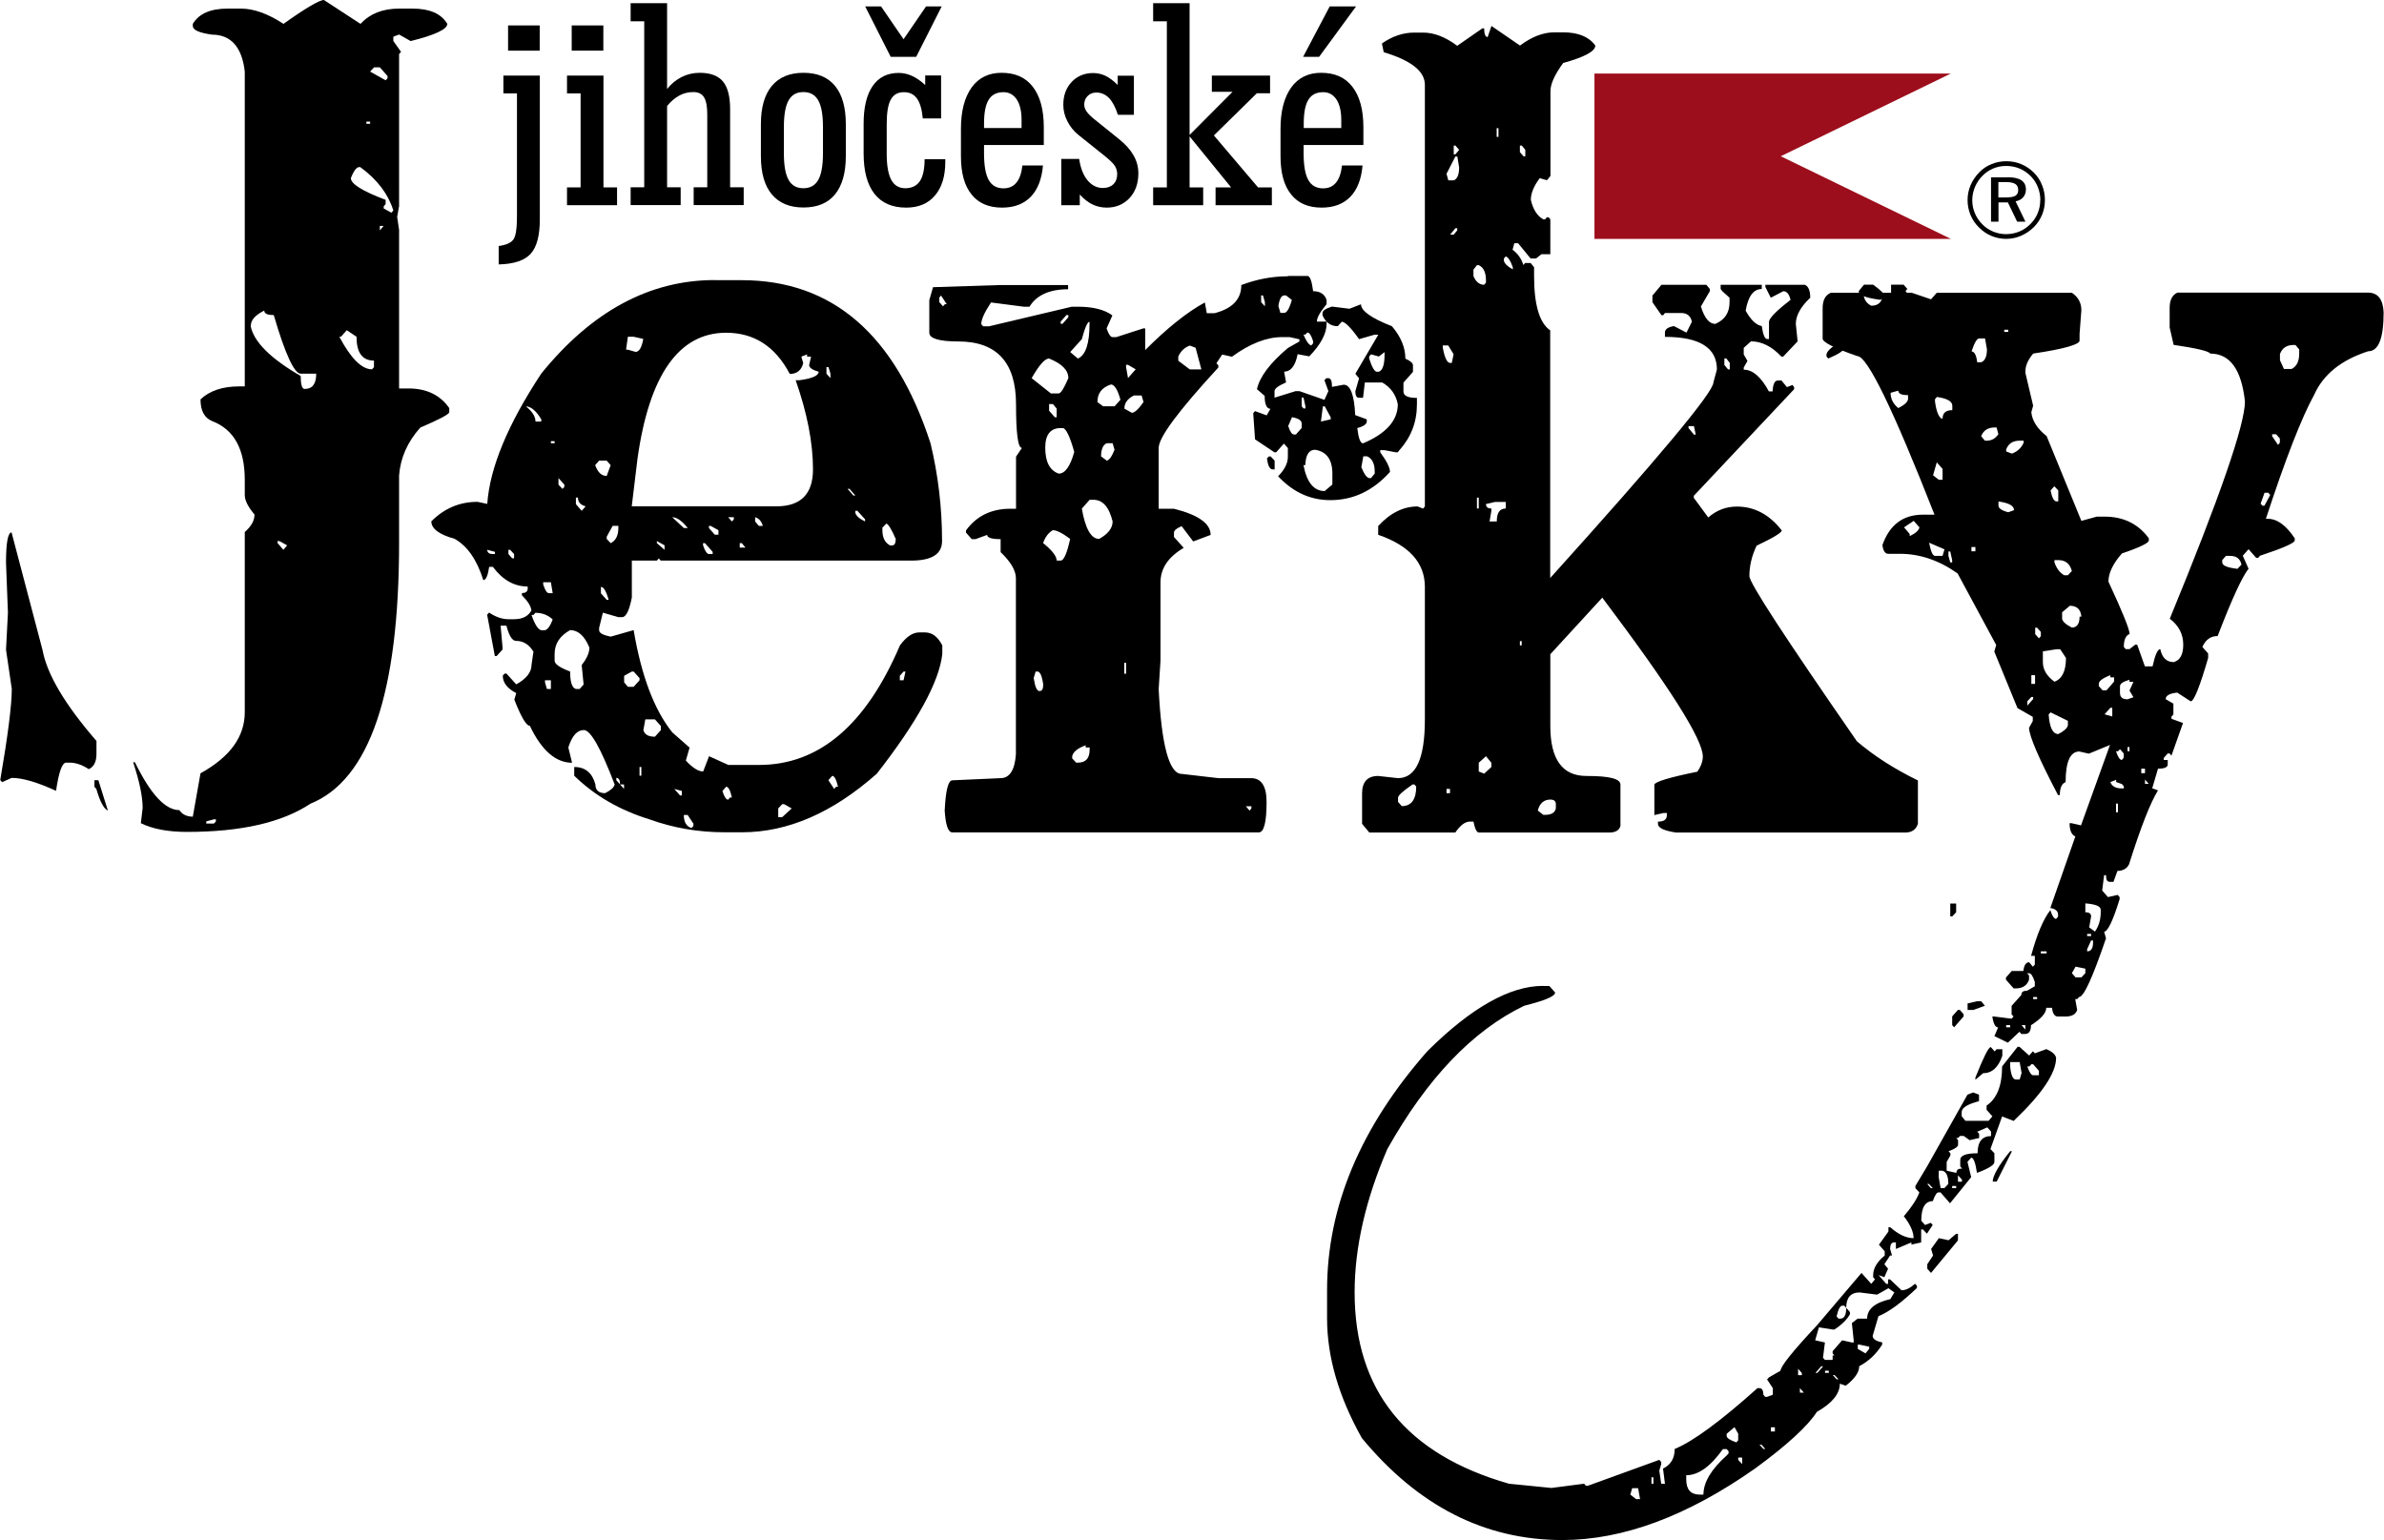
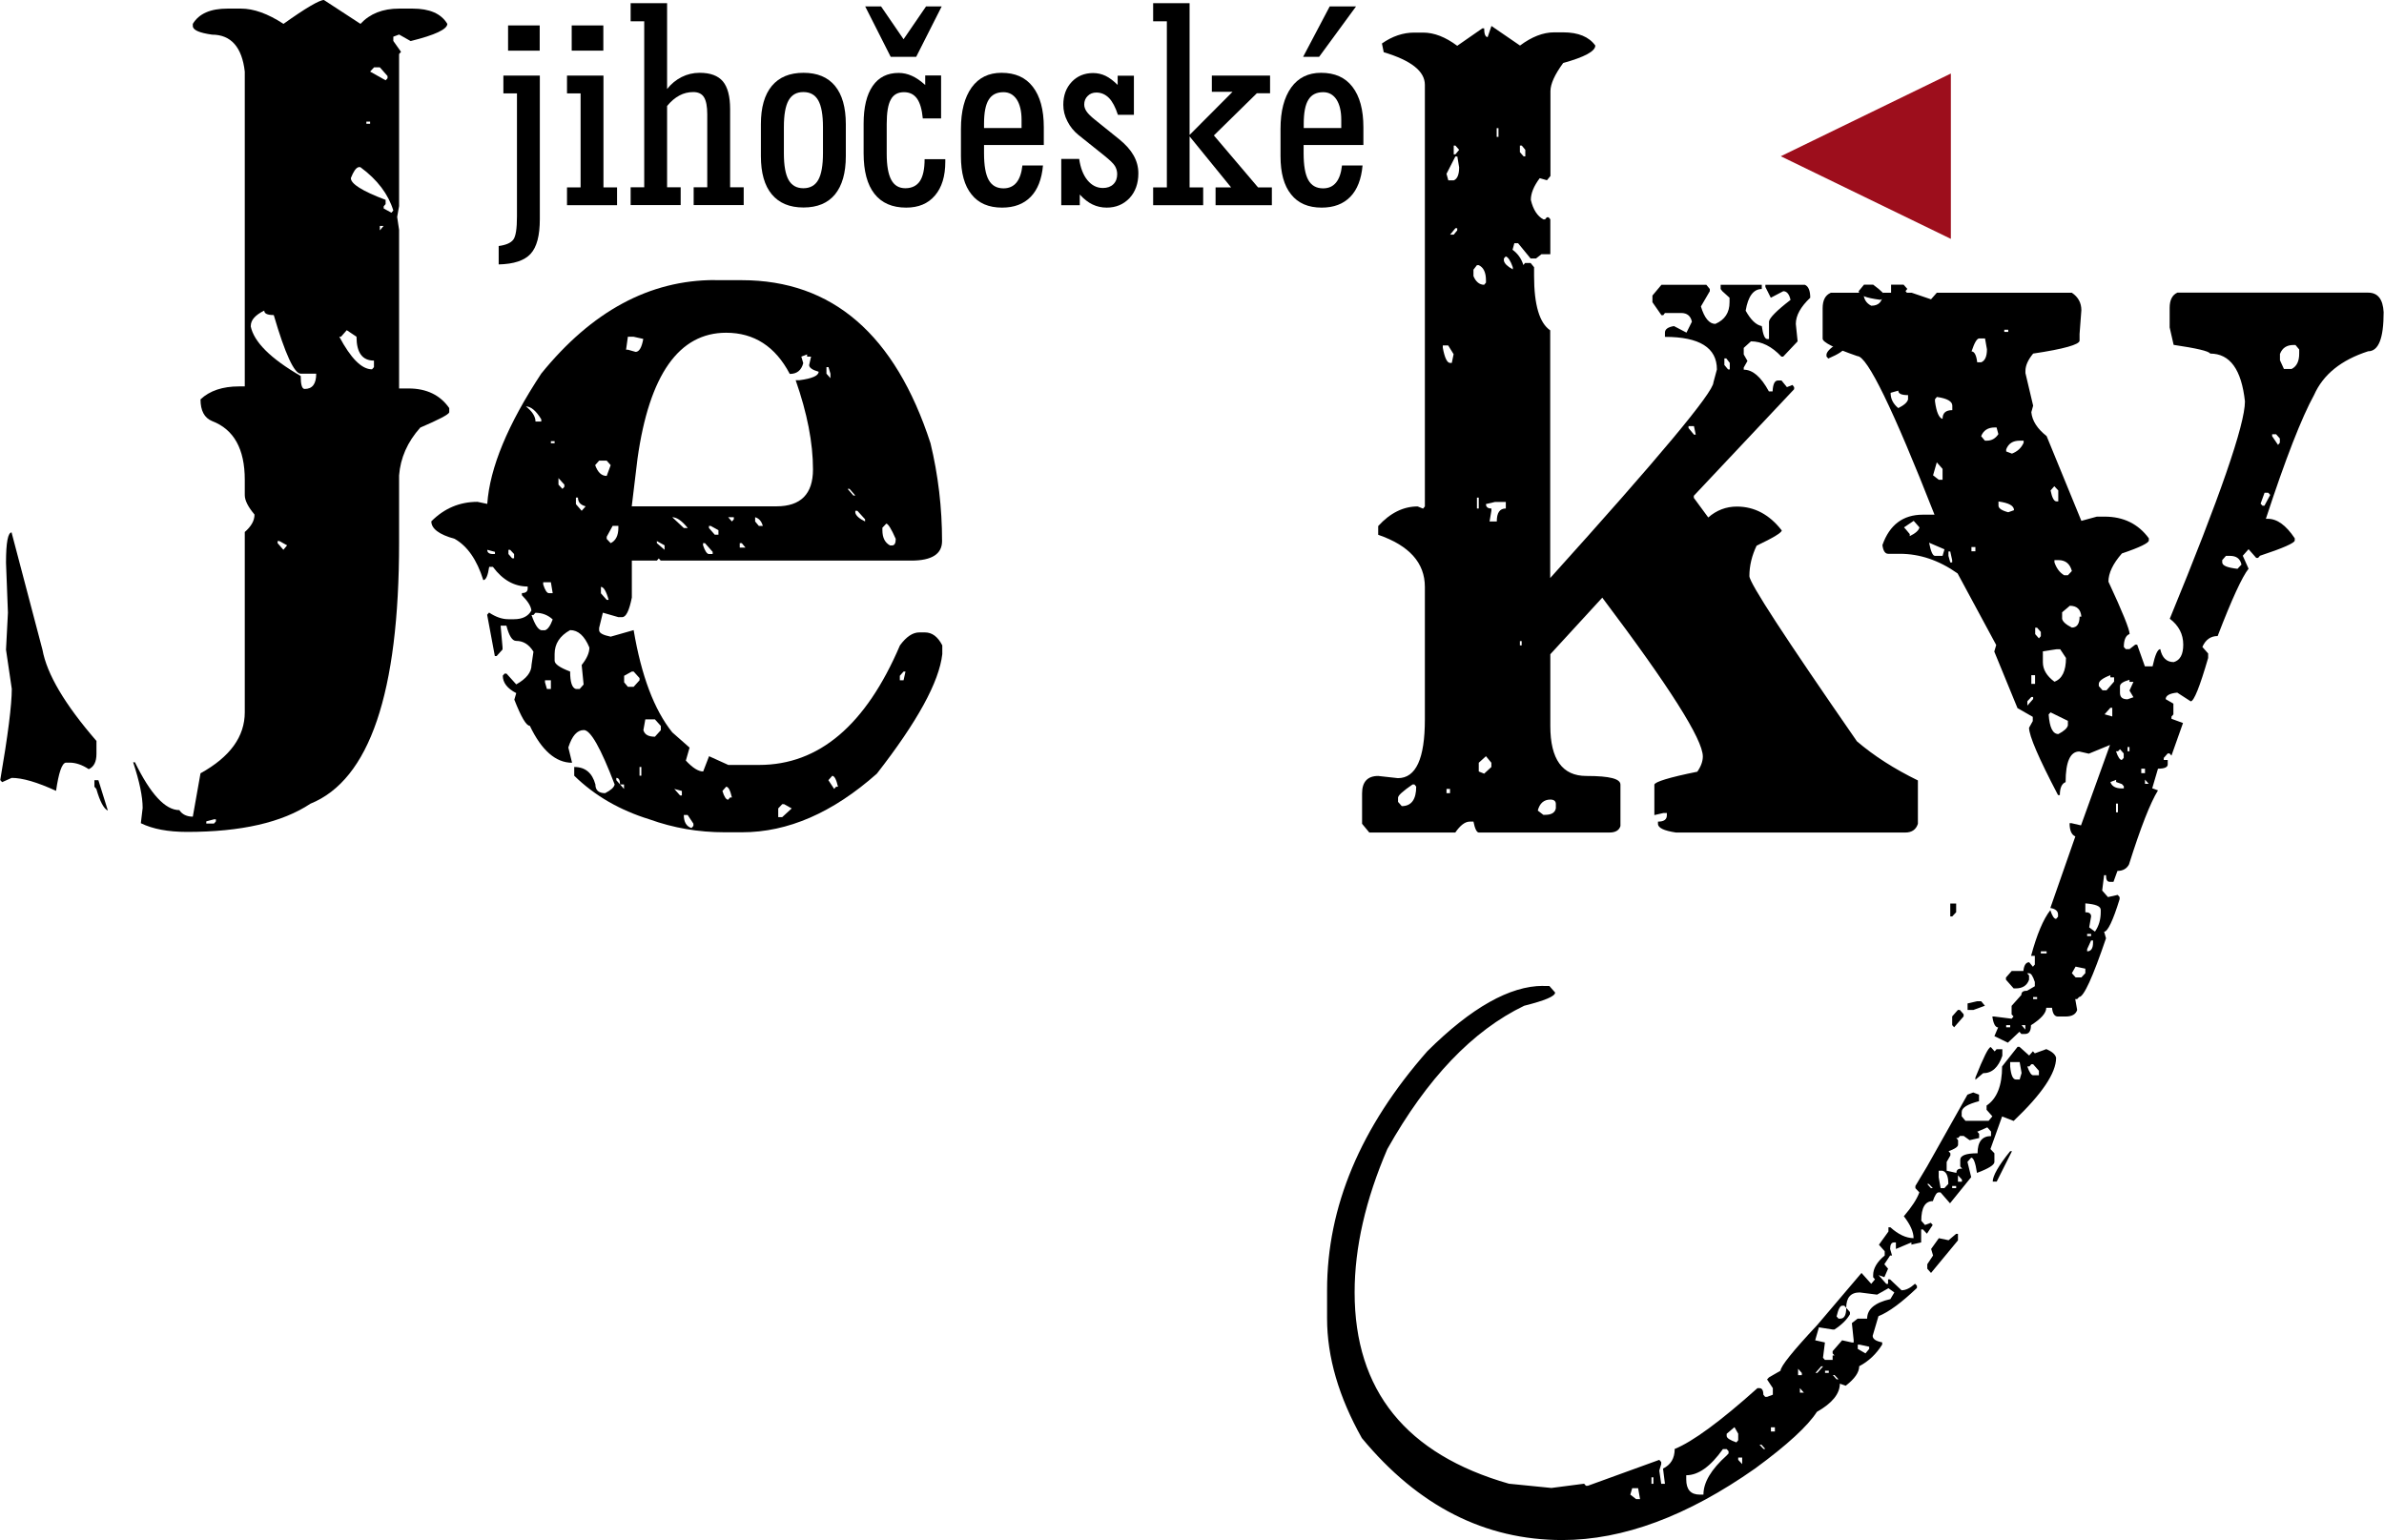
<svg xmlns="http://www.w3.org/2000/svg" width="178" height="115" viewBox="0 0 178 115" fill="none">
  <g id="Layer_1">
-     <path id="Vector" fill-rule="evenodd" clip-rule="evenodd" d="M119.049 5.49H145.66L132.961 11.667L145.66 17.836H119.049V5.49Z" fill="#9D0E1C" />
+     <path id="Vector" fill-rule="evenodd" clip-rule="evenodd" d="M119.049 5.49H145.66L132.961 11.667L145.66 17.836V5.49Z" fill="#9D0E1C" />
    <path id="Vector_2" d="M37.935 1.899H40.297V3.781H37.935V1.899ZM37.585 5.644H40.306V16.361C40.306 17.591 40.081 18.451 39.614 18.957C39.156 19.455 38.366 19.717 37.234 19.744V18.369C37.773 18.297 38.133 18.143 38.321 17.899C38.51 17.655 38.599 17.076 38.599 16.153V6.973H37.585V5.644Z" fill="black" />
    <path id="Vector_3" d="M42.335 15.321V13.992H43.35V6.973H42.335V5.644H45.057V13.992H46.072V15.321H42.335ZM42.686 3.781V1.899H45.048V3.781H42.686Z" fill="black" />
    <path id="Vector_4" d="M47.086 0.235H49.808V6.648C50.113 6.259 50.481 5.96 50.894 5.752C51.307 5.544 51.757 5.436 52.241 5.436C53.041 5.436 53.615 5.653 53.975 6.078C54.334 6.512 54.514 7.199 54.514 8.149V13.983H55.528V15.312H51.792V13.983H52.807V8.529C52.807 7.95 52.726 7.525 52.565 7.263C52.403 7 52.134 6.874 51.765 6.874C51.397 6.874 51.056 6.955 50.733 7.127C50.409 7.299 50.095 7.561 49.808 7.914V13.983H50.822V15.312H47.086V13.983H48.101V1.592H47.086V0.235Z" fill="black" />
    <path id="Vector_5" d="M63.153 9.271V11.658C63.153 12.906 62.883 13.856 62.345 14.516C61.806 15.168 61.025 15.493 59.992 15.493C58.959 15.493 58.178 15.168 57.63 14.516C57.082 13.865 56.812 12.906 56.812 11.658V9.271C56.812 8.022 57.082 7.073 57.63 6.413C58.178 5.761 58.959 5.436 59.992 5.436C61.025 5.436 61.806 5.761 62.345 6.413C62.883 7.064 63.153 8.022 63.153 9.271ZM61.447 9.488C61.447 8.574 61.33 7.914 61.096 7.498C60.863 7.082 60.495 6.874 59.983 6.874C59.471 6.874 59.112 7.082 58.878 7.498C58.645 7.914 58.528 8.574 58.528 9.488V11.441C58.528 12.355 58.645 13.015 58.878 13.431C59.112 13.847 59.48 14.055 59.983 14.055C60.486 14.055 60.863 13.847 61.096 13.431C61.33 13.015 61.447 12.355 61.447 11.441V9.488Z" fill="black" />
    <path id="Vector_6" d="M64.617 0.479H65.784L67.464 2.93L69.143 0.479H70.311L68.407 4.242H66.503L64.599 0.479H64.617ZM70.58 11.884V12.083C70.58 13.16 70.32 14.001 69.808 14.598C69.296 15.204 68.577 15.502 67.661 15.502C66.619 15.502 65.829 15.159 65.29 14.471C64.751 13.784 64.482 12.78 64.482 11.45V9.234C64.482 8.013 64.707 7.073 65.156 6.422C65.605 5.77 66.251 5.445 67.095 5.445C67.437 5.445 67.76 5.517 68.083 5.662C68.406 5.807 68.739 6.033 69.08 6.349V5.635H70.266V8.845H68.9C68.838 8.176 68.694 7.679 68.469 7.362C68.236 7.037 67.913 6.883 67.49 6.883C67.041 6.883 66.709 7.064 66.512 7.435C66.305 7.796 66.206 8.411 66.206 9.252V11.486C66.206 12.373 66.323 13.015 66.547 13.431C66.772 13.847 67.122 14.055 67.598 14.055C68.074 14.055 68.451 13.874 68.685 13.521C68.918 13.169 69.035 12.617 69.035 11.884H70.58Z" fill="black" />
    <path id="Vector_7" d="M77.873 12.355C77.783 13.377 77.477 14.164 76.956 14.697C76.436 15.231 75.726 15.502 74.819 15.502C73.822 15.502 73.059 15.177 72.538 14.516C72.008 13.865 71.748 12.915 71.748 11.658V9.623C71.748 8.294 72.017 7.272 72.547 6.53C73.077 5.798 73.822 5.436 74.774 5.436C75.798 5.436 76.579 5.779 77.118 6.485C77.657 7.181 77.935 8.185 77.935 9.506V10.826H73.472V11.45C73.472 12.355 73.589 13.024 73.822 13.44C74.056 13.856 74.424 14.064 74.927 14.064C75.331 14.064 75.654 13.919 75.888 13.639C76.121 13.359 76.274 12.934 76.337 12.355H77.864H77.873ZM73.472 9.56H76.274V8.936C76.274 8.294 76.148 7.787 75.915 7.426C75.672 7.064 75.34 6.883 74.927 6.883C74.424 6.883 74.056 7.064 73.822 7.444C73.589 7.814 73.472 8.411 73.472 9.234V9.569V9.56Z" fill="black" />
    <path id="Vector_8" d="M79.238 15.321V11.866H80.576C80.675 12.545 80.882 13.078 81.196 13.458C81.51 13.838 81.896 14.037 82.345 14.037C82.669 14.037 82.929 13.947 83.127 13.757C83.324 13.567 83.414 13.313 83.414 12.997C83.414 12.771 83.351 12.572 83.243 12.391C83.136 12.21 82.875 11.966 82.489 11.649L80.531 10.085C80.172 9.795 79.894 9.451 79.696 9.053C79.489 8.656 79.391 8.249 79.391 7.823C79.391 7.127 79.597 6.566 80.019 6.114C80.441 5.671 80.98 5.454 81.618 5.454C81.941 5.454 82.255 5.526 82.543 5.662C82.839 5.807 83.136 6.033 83.45 6.34V5.653H84.662V8.574H83.468C83.288 8.013 83.064 7.588 82.803 7.317C82.534 7.046 82.22 6.91 81.86 6.91C81.6 6.91 81.384 6.991 81.214 7.163C81.043 7.326 80.953 7.543 80.953 7.805C80.953 7.986 81.016 8.158 81.133 8.33C81.25 8.502 81.465 8.71 81.771 8.954L83.558 10.392C84.052 10.79 84.411 11.197 84.644 11.613C84.878 12.029 84.995 12.472 84.995 12.943C84.995 13.702 84.77 14.326 84.33 14.797C83.881 15.267 83.315 15.502 82.633 15.502C82.247 15.502 81.896 15.421 81.573 15.267C81.25 15.113 80.935 14.869 80.621 14.525V15.321H79.229H79.238Z" fill="black" />
    <path id="Vector_9" d="M86.099 15.321V13.992H87.123V1.592H86.099V0.235H88.82V10.075L92.026 6.856H90.482V5.644H94.829V6.964H93.841L90.634 10.112L93.93 13.992H94.963V15.321H90.76V13.992H91.919L88.82 10.184V13.992H89.835V15.321H86.099Z" fill="black" />
    <path id="Vector_10" d="M99.282 0.479H101.249L98.492 4.242H97.298L99.282 0.479ZM101.734 12.355C101.644 13.377 101.339 14.164 100.818 14.697C100.297 15.231 99.588 15.502 98.681 15.502C97.684 15.502 96.921 15.177 96.4 14.516C95.87 13.865 95.609 12.915 95.609 11.658V9.623C95.609 8.294 95.879 7.272 96.409 6.53C96.939 5.798 97.684 5.436 98.636 5.436C99.66 5.436 100.441 5.779 100.98 6.485C101.519 7.181 101.797 8.185 101.797 9.506V10.826H97.334V11.45C97.334 12.355 97.45 13.024 97.684 13.44C97.917 13.856 98.286 14.064 98.789 14.064C99.202 14.064 99.516 13.919 99.749 13.639C99.983 13.359 100.136 12.934 100.199 12.355H101.725H101.734ZM97.343 9.56H100.145V8.936C100.145 8.294 100.019 7.787 99.785 7.426C99.543 7.064 99.211 6.883 98.798 6.883C98.295 6.883 97.926 7.064 97.693 7.444C97.459 7.814 97.343 8.411 97.343 9.234V9.569V9.56Z" fill="black" />
    <path id="Vector_11" d="M15.402 61.33V61.493H15.976L16.12 61.33V61.177H15.976L15.402 61.33ZM7.05 58.255H7.346L8.055 60.525C7.75 60.39 7.463 59.847 7.193 58.906L7.05 58.744V58.255ZM20.727 40.401V40.555L21.158 41.053L21.437 40.718L20.862 40.401H20.727ZM0.862 39.75L3.17 48.514C3.502 50.341 4.849 52.611 7.202 55.325V56.293C7.202 56.889 7.005 57.26 6.627 57.432C6.151 57.116 5.667 56.944 5.191 56.944H4.912C4.616 56.998 4.382 57.703 4.185 59.051C2.775 58.4 1.67 58.083 0.871 58.083L0.161 58.4L0.018 58.246C0.592 54.909 0.88 52.639 0.88 51.436L0.449 48.514L0.592 45.747L0.449 42.02C0.449 40.501 0.592 39.75 0.88 39.75H0.862ZM25.334 25.143C26.197 26.762 27.005 27.576 27.777 27.576L27.921 27.414V26.925C27.05 26.925 26.619 26.328 26.619 25.143L25.891 24.655L25.46 25.143H25.326H25.334ZM18.716 24.348C18.949 25.523 20.198 26.771 22.452 28.074C22.452 28.725 22.55 29.042 22.748 29.042C23.323 29.042 23.61 28.671 23.61 27.902H22.452C21.976 27.902 21.293 26.446 20.44 23.525C19.964 23.525 19.73 23.416 19.73 23.19C19.057 23.525 18.725 23.895 18.725 24.339L18.716 24.348ZM28.361 16.868V17.203L28.64 16.868H28.361ZM26.197 13.304C26.197 13.729 27.059 14.272 28.792 14.923V15.24L28.648 15.403V15.566L29.223 15.882L29.367 15.719C28.999 14.516 28.19 13.422 26.906 12.481H26.771C26.574 12.536 26.394 12.798 26.197 13.295V13.304ZM27.355 9.081V9.243H27.634V9.081H27.355ZM27.634 5.345L28.792 5.996L28.936 5.843V5.68L28.361 5.029H27.93L27.634 5.345ZM24.185 0L26.915 1.782C27.616 1.022 28.577 0.642 29.798 0.642H30.804C32.07 0.642 32.941 1.013 33.399 1.782C33.399 2.18 32.492 2.614 30.66 3.066L29.798 2.578L29.367 2.74V3.057L29.942 3.871L29.798 4.034V15.385L29.654 16.199L29.798 17.166V29.006H30.508C31.855 29.006 32.869 29.503 33.543 30.471V30.787C33.498 30.95 32.771 31.33 31.379 31.927C30.418 33.003 29.897 34.197 29.798 35.499V40.528C29.798 51.734 27.589 58.228 23.179 60.01C21.069 61.412 17.997 62.117 13.965 62.117C12.555 62.117 11.396 61.9 10.516 61.466L10.651 60.326C10.651 59.494 10.417 58.346 9.941 56.917H10.076C11.235 59.295 12.339 60.489 13.39 60.489C13.597 60.806 13.947 60.978 14.396 60.978L14.971 57.74C17.18 56.519 18.276 54.999 18.276 53.181V39.723C18.752 39.307 19.003 38.882 19.003 38.421C18.527 37.851 18.276 37.372 18.276 36.965V35.825C18.276 33.528 17.467 32.062 15.833 31.439C15.258 31.203 14.971 30.661 14.971 29.82C15.662 29.168 16.632 28.852 17.845 28.852H18.276V5.345C18.069 3.518 17.243 2.587 15.833 2.587C14.872 2.451 14.396 2.243 14.396 1.936V1.782C14.854 1.022 15.707 0.642 16.991 0.642H17.997C18.931 0.642 19.991 1.013 21.167 1.782C22.838 0.588 23.862 0 24.185 0Z" fill="black" />
    <path id="Vector_12" d="M51.056 60.842C51.056 61.385 51.253 61.71 51.631 61.828L51.774 61.665V61.502L51.343 60.851H51.047L51.056 60.842ZM58.106 60.363V61.014H58.402L59.112 60.363L58.546 60.046H58.402L58.106 60.363ZM50.346 58.906L50.777 59.395H50.912V59.06L50.346 58.906ZM53.939 59.06C54.073 59.503 54.217 59.711 54.37 59.711L54.505 59.549H54.648C54.522 59.006 54.388 58.744 54.217 58.744L53.939 59.06ZM46.018 58.092V58.255L46.592 58.906V58.572H46.296C46.296 58.255 46.206 58.083 46.018 58.083V58.092ZM61.851 58.255L62.282 58.906L62.426 58.744H62.569C62.444 58.201 62.3 57.93 62.138 57.93L61.842 58.264L61.851 58.255ZM47.751 57.269V57.921H47.886V57.269H47.751ZM48.182 53.715L48.038 54.52C48.137 54.855 48.416 55.008 48.9 55.008L49.34 54.52V54.203L48.9 53.715H48.191H48.182ZM40.692 50.794V50.947L40.836 51.445H41.132V50.794H40.692ZM67.185 50.459V50.794H67.464L67.608 50.142H67.464L67.185 50.459ZM46.601 50.459V50.947L46.88 51.282H47.311L47.751 50.794V50.631L47.311 50.142H47.176L46.601 50.459ZM41.41 48.84V49.328C41.41 49.582 41.788 49.844 42.569 50.142C42.569 50.92 42.704 51.363 43 51.445H43.278L43.575 51.11L43.431 49.654C43.808 49.184 44.006 48.749 44.006 48.352C43.647 47.483 43.171 47.049 42.569 47.049C41.797 47.474 41.41 48.071 41.41 48.831V48.84ZM39.686 45.919C39.929 46.624 40.162 46.995 40.414 47.058H40.692C40.889 47.004 41.087 46.742 41.267 46.253C40.907 45.919 40.476 45.756 39.974 45.756L39.83 45.919H39.686ZM44.868 43.811V44.3L45.299 44.788H45.443C45.263 44.137 45.066 43.82 44.868 43.82V43.811ZM40.557 43.477V43.639C40.692 44.065 40.836 44.291 40.988 44.291H41.267L41.132 43.477H40.557ZM37.962 41.053V41.369L38.24 41.686H38.384V41.369L38.087 41.053H37.953H37.962ZM36.381 41.053C36.381 41.261 36.525 41.369 36.812 41.369H36.956V41.206L36.381 41.053ZM55.232 40.555V40.89H55.663L55.385 40.555H55.241H55.232ZM52.493 40.555V40.718C52.636 41.143 52.789 41.369 52.933 41.369H53.211V41.206L52.636 40.555H52.493ZM49.044 40.401V40.555L49.619 41.053V40.718L49.044 40.401ZM52.933 39.271V39.425L53.364 39.922H53.642V39.587L53.068 39.271H52.933ZM45.739 39.271L45.299 40.076V40.239L45.596 40.555C45.973 40.374 46.17 39.986 46.17 39.416V39.262H45.739V39.271ZM65.883 39.425V39.587C65.883 40.157 66.081 40.528 66.458 40.727H66.602C66.79 40.727 66.88 40.564 66.88 40.239C66.548 39.479 66.305 39.099 66.171 39.099L65.874 39.416L65.883 39.425ZM56.382 38.62V38.936L56.66 39.271H56.956C56.857 38.909 56.66 38.701 56.382 38.62ZM54.37 38.62L54.648 38.936L54.792 38.773V38.62H54.361H54.37ZM50.194 38.62L51.056 39.425H51.352C50.912 38.882 50.526 38.62 50.194 38.62ZM63.862 38.131V38.285C63.907 38.502 64.159 38.728 64.59 38.936V38.773L64.015 38.14H63.871L63.862 38.131ZM43 37.154V37.643L43.431 38.14L43.727 37.806C43.332 37.697 43.153 37.489 43.153 37.154H43.009H43ZM63.288 36.503L63.719 37.001H63.862L63.431 36.503H63.288ZM41.698 35.698V36.187L41.994 36.503L42.138 36.35V36.187L41.698 35.698ZM44.437 34.731C44.635 35.273 44.913 35.536 45.299 35.536L45.596 34.731L45.299 34.396H44.733L44.437 34.731ZM41.132 32.94V33.094H41.41V32.94H41.132ZM39.255 30.335C39.731 30.706 39.983 31.095 39.983 31.475H40.414V31.312C40.036 30.679 39.641 30.344 39.255 30.344V30.335ZM61.707 27.414V27.902L62.004 28.237V27.902L61.86 27.414H61.716H61.707ZM46.88 25.143L46.745 26.111H46.88L47.455 26.274C47.724 26.274 47.913 25.957 48.029 25.306L47.302 25.143H46.871H46.88ZM47.176 37.806H57.971C59.785 37.806 60.701 36.892 60.701 35.047C60.701 33.066 60.27 30.851 59.408 28.39H59.686C60.647 28.264 61.123 28.047 61.123 27.757C60.647 27.622 60.414 27.45 60.414 27.26L60.558 26.627H60.261V26.464L59.83 26.627L59.974 27.115C59.83 27.658 59.498 27.92 58.968 27.92C57.89 25.867 56.301 24.845 54.217 24.845C50.697 24.845 48.478 27.974 47.598 34.251L47.167 37.824L47.176 37.806ZM53.364 20.92H55.376C62.147 20.92 66.835 24.981 69.475 33.094C70.05 35.472 70.338 37.914 70.338 40.401C70.338 41.369 69.574 41.858 68.039 41.858H49.331L49.188 41.695L49.044 41.858H47.176V44.616C46.978 45.602 46.745 46.081 46.449 46.081H46.17L45.012 45.747L44.733 46.886V47.049C44.733 47.266 45.012 47.42 45.596 47.538L47.311 47.049C47.886 50.459 48.846 53 50.194 54.683L51.487 55.822L51.209 56.79C51.711 57.333 52.142 57.604 52.502 57.604L52.942 56.464L54.379 57.116H56.678C61.15 57.116 64.653 54.14 67.194 48.189C67.67 47.538 68.155 47.221 68.631 47.221H69.062C69.592 47.221 70.023 47.538 70.356 48.189V48.84C70.122 50.92 68.488 53.896 65.47 57.767C62.174 60.688 58.824 62.144 55.403 62.144H54.1C52.16 62.144 50.292 61.828 48.487 61.177C46.287 60.498 44.41 59.422 42.874 57.921V57.269C43.7 57.269 44.221 57.712 44.455 58.572C44.455 58.997 44.697 59.223 45.182 59.223C45.614 58.997 45.847 58.798 45.892 58.572C44.859 55.867 44.096 54.511 43.593 54.511C43.09 54.511 42.713 54.936 42.434 55.813L42.713 56.953C41.5 56.953 40.441 56.039 39.56 54.194C39.291 54.194 38.914 53.543 38.402 52.241L38.545 51.752C37.872 51.409 37.54 50.965 37.54 50.45L37.674 50.296H37.818L38.545 51.101C39.309 50.676 39.686 50.188 39.686 49.645L39.83 48.659C39.498 48.116 39.066 47.854 38.537 47.854C38.24 47.854 38.007 47.465 37.809 46.715H37.378L37.522 48.334V48.496L37.082 48.985H36.947L36.372 45.901L36.516 45.738C37.019 46.072 37.495 46.235 37.953 46.235H38.384C39.013 46.235 39.444 46.009 39.677 45.584C39.641 45.249 39.399 44.879 38.968 44.444V44.282C39.246 44.282 39.399 44.173 39.399 43.947V43.793C38.393 43.793 37.531 43.305 36.803 42.328H36.525C36.426 42.979 36.282 43.314 36.085 43.314C35.609 41.794 34.89 40.763 33.938 40.23C32.78 39.913 32.205 39.47 32.205 38.927C33.166 37.959 34.316 37.471 35.654 37.471L36.381 37.625C36.57 34.921 37.917 31.683 40.414 27.893C44.185 23.244 48.496 20.911 53.373 20.911L53.364 20.92Z" fill="black" />
-     <path id="Vector_13" d="M93.014 60.191L93.293 60.525L93.436 60.363V60.2H93.005L93.014 60.191ZM80.055 56.464V56.627L80.351 56.944H80.486C81.061 56.944 81.357 56.627 81.357 55.976V55.813H81.061V55.65C80.459 55.867 80.127 56.139 80.055 56.464ZM77.325 50.142L77.181 50.631C77.28 51.282 77.415 51.599 77.612 51.599C77.81 51.599 77.891 51.445 77.891 51.11C77.801 50.459 77.657 50.142 77.46 50.142H77.325ZM83.944 49.491V50.305H84.078V49.491H83.944ZM77.891 40.555C78.564 41.098 78.896 41.541 78.896 41.858H79.193C79.426 41.858 79.669 41.315 79.902 40.239C79.337 39.814 78.896 39.587 78.609 39.587C78.277 39.777 78.034 40.103 77.882 40.555H77.891ZM80.773 37.969C81.034 39.479 81.465 40.239 82.067 40.239C82.74 39.868 83.073 39.425 83.073 38.936C82.812 37.86 82.336 37.317 81.636 37.317H81.357L80.782 37.969H80.773ZM94.873 34.079L95.17 34.396V35.047H95.026C94.802 35.047 94.667 34.767 94.595 34.233L94.739 34.079H94.873ZM101.789 34.079L101.645 34.884C101.842 35.373 102.022 35.644 102.22 35.698H102.363L102.642 35.364V35.21C102.642 34.613 102.444 34.224 102.067 34.07H101.789V34.079ZM97.325 34.731C97.568 36.015 98.097 36.666 98.906 36.666L99.481 36.178V35.364C99.481 34.315 99.049 33.718 98.187 33.582C97.729 33.582 97.487 33.971 97.46 34.731H97.316H97.325ZM82.21 34.079L82.641 34.396C82.839 34.342 83.019 34.08 83.216 33.582L83.073 33.094H82.641C82.363 33.202 82.21 33.537 82.21 34.079ZM78.043 33.428C78.043 34.477 78.376 35.129 79.049 35.364C79.525 35.364 79.911 34.821 80.208 33.745C79.875 32.551 79.579 31.963 79.346 31.963H79.202C78.429 31.963 78.043 32.452 78.043 33.428ZM96.463 31.158L96.184 31.809C96.319 32.234 96.463 32.442 96.616 32.442H96.759L97.19 31.954V31.637C97.19 31.384 96.948 31.239 96.463 31.149V31.158ZM98.771 30.335L98.627 31.475L99.355 31.312V31.158L98.915 30.344H98.78L98.771 30.335ZM78.331 30.172V30.67L78.762 31.158H78.896V30.507L78.618 30.172H78.34H78.331ZM97.19 29.684V30.335L97.325 30.498H97.469V30.335L97.325 29.684H97.19ZM83.944 30.507L84.51 30.823C84.707 30.823 85.003 30.561 85.381 30.018L85.237 29.53H84.662C84.186 29.765 83.953 30.1 83.953 30.498L83.944 30.507ZM81.932 30.018L82.363 30.335H83.225L83.656 29.847C83.45 29.087 83.198 28.707 82.947 28.707C82.273 28.933 81.941 29.358 81.941 30.009L81.932 30.018ZM84.078 27.251V27.414L84.222 28.228L84.797 27.576L84.222 27.242H84.078V27.251ZM77.028 28.237L78.465 29.376H79.04C79.211 29.376 79.444 28.987 79.768 28.237C79.768 27.64 79.292 27.16 78.331 26.771C78.007 26.771 77.585 27.26 77.028 28.237ZM102.938 26.618L102.372 26.455L102.229 26.618V26.771C102.435 27.423 102.633 27.757 102.803 27.757H102.938C103.234 27.676 103.378 27.233 103.378 26.455V26.292L102.938 26.627V26.618ZM87.976 26.618V26.934L88.838 27.585H89.7L89.269 25.967L88.838 25.804C88.461 25.939 88.165 26.202 87.976 26.618ZM97.325 24.981C97.523 25.478 97.72 25.741 97.9 25.795L98.044 25.632V25.478C97.9 25.035 97.765 24.827 97.612 24.827L97.469 24.981H97.325ZM79.902 26.283L80.477 26.771C81.052 26.536 81.348 25.668 81.348 24.185V24.022C81.204 24.022 81.007 24.456 80.773 25.324L79.902 26.292V26.283ZM79.193 24.013V24.176H79.337L79.768 23.687V23.525H79.624L79.193 24.013ZM95.457 22.873L95.601 23.362H95.879C96.077 23.362 96.274 23.045 96.454 22.394L96.023 22.059H95.879C95.673 22.059 95.52 22.34 95.448 22.873H95.457ZM94.164 22.059V22.557L94.442 22.873V22.557L94.299 22.059H94.164ZM70.266 22.059L70.131 22.222V22.557L70.41 22.873L70.553 22.711H70.688L70.257 22.059H70.266ZM96.175 20.603H97.612C97.81 20.603 97.945 20.974 98.044 21.743C98.573 21.743 98.906 21.969 99.049 22.394V22.711C98.573 23.28 98.322 23.724 98.322 24.013H99.049V24.176C99.049 24.908 98.618 25.713 97.756 26.609L96.885 26.446C96.723 27.305 96.382 27.748 95.879 27.748L96.023 28.553C95.448 28.806 95.161 29.015 95.161 29.204V29.693L96.741 29.204H97.02L98.888 29.856L99.184 29.204L98.888 28.39L99.031 28.237H99.175C99.364 28.237 99.454 28.445 99.454 28.888L100.325 28.725C100.828 28.725 101.115 29.485 101.187 30.995L102.049 31.312V31.475C102.049 31.665 101.816 31.836 101.34 31.963C101.429 32.723 101.573 33.103 101.771 33.103C103.486 32.379 104.366 31.402 104.366 30.181C104.222 29.458 103.836 28.924 103.208 28.562H101.905L101.771 29.702H101.474C101.286 29.702 101.196 29.548 101.196 29.213L101.474 28.246L101.196 27.911L102.911 24.99H102.633L101.474 25.324C100.864 24.456 100.415 24.022 100.181 24.022L99.885 24.357C99.355 24.357 98.978 24.076 98.744 23.543V23.38C98.744 23.199 98.978 23.036 99.454 22.892L100.756 23.054L101.618 22.72C101.618 23.208 102.39 23.76 103.926 24.357C104.591 25.134 104.932 25.948 104.932 26.781C105.309 26.943 105.498 27.115 105.498 27.269V27.766L104.788 28.571V29.223C104.788 29.557 105.12 29.711 105.794 29.711V30.199C105.794 31.502 105.363 32.632 104.492 33.609L104.357 33.772H104.213L103.351 33.609H103.055V33.772C103.531 34.423 103.782 34.911 103.782 35.237C102.525 36.639 101.043 37.344 99.328 37.344C97.828 37.344 96.544 36.748 95.43 35.563C95.906 35.074 96.158 34.595 96.158 34.107V33.455L95.861 33.121L95.286 33.772H95.152L93.706 32.804L93.571 30.851L93.706 30.697L94.577 31.013L94.855 30.525C94.577 30.525 94.424 30.19 94.424 29.557L93.85 29.06C94.047 28.146 94.811 27.124 96.158 25.985L97.02 25.496V25.334L96.292 25.171H95.727C94.568 25.171 93.32 25.659 91.981 26.636L91.254 26.473L90.823 27.124L90.967 27.278V27.441C87.994 30.67 86.512 32.66 86.512 33.446V37.987H87.653C89.485 38.448 90.392 39.099 90.392 39.94L89.09 40.429L88.228 39.289C87.85 39.443 87.653 39.606 87.653 39.777V40.094L88.38 40.908C87.222 41.586 86.647 42.446 86.647 43.495V49.337L86.512 51.454C86.719 55.66 87.302 57.785 88.228 57.785L90.967 58.102H93.409C94.182 58.102 94.568 58.698 94.568 59.883C94.568 61.394 94.37 62.153 93.993 62.153H71.11C70.787 62.153 70.607 61.611 70.535 60.534C70.607 59.015 70.796 58.264 71.11 58.264L74.711 58.102C75.376 58.102 75.771 57.505 75.852 56.32V43.178C75.852 42.608 75.475 41.957 74.711 41.225V40.257C74.038 40.257 73.706 40.148 73.706 39.94L72.834 40.257H72.556L72.125 39.768V39.606C72.906 38.529 74.02 37.987 75.43 37.987H75.861V34.097L76.301 33.446C76.005 33.446 75.861 32.37 75.861 30.19C75.861 27.061 74.424 25.496 71.55 25.496C70.113 25.496 69.386 25.27 69.386 24.845V22.412L69.664 21.444L74.711 21.282H79.75V21.598C78.358 21.598 77.388 22.041 76.867 22.901H76.436L73.993 22.584C73.517 23.308 73.266 23.841 73.266 24.203L73.409 24.366H73.84L80.028 22.901H80.459C81.618 22.901 82.471 23.118 83.055 23.552L82.624 24.52C82.767 24.945 82.92 25.171 83.055 25.171H83.351L85.363 24.52H85.506V26.138C87.15 24.492 88.641 23.299 89.961 22.584L90.105 23.389H90.67C92.017 23.045 92.682 22.34 92.682 21.282C93.814 20.857 94.963 20.63 96.149 20.63L96.175 20.603Z" fill="black" />
    <path id="Vector_14" d="M114.82 60.525L115.233 60.842H115.359C115.826 60.842 116.104 60.688 116.167 60.353V60.037C116.167 59.82 116.032 59.702 115.754 59.702C115.278 59.702 114.954 59.983 114.82 60.516M108.003 58.906V59.223H108.264V58.906H108.003ZM104.384 59.539V59.874L104.662 60.191C105.372 60.191 105.74 59.702 105.74 58.735L105.605 58.572H105.471C104.761 59.06 104.393 59.386 104.393 59.539H104.384ZM110.41 56.953V57.604L110.814 57.767L111.353 57.269V56.953L110.949 56.464L110.41 56.953ZM113.482 47.872V48.189H113.616V47.872H113.482ZM110.949 37.634C110.949 37.851 111.075 37.968 111.353 37.968V38.131L111.218 38.936H111.757C111.757 38.285 111.973 37.968 112.431 37.968V37.48H111.623L110.958 37.634H110.949ZM110.275 37.155V37.968H110.41V37.155H110.275ZM126.073 31.809V31.963L126.477 32.451H126.612L126.477 31.818H126.073V31.809ZM128.749 26.762V27.251L129.027 27.585H129.153V27.097L128.893 26.762H128.758H128.749ZM107.725 25.795V25.957C107.86 26.708 108.048 27.097 108.264 27.097H108.398L108.533 26.446L108.129 25.795H107.716H107.725ZM137.451 25.478L137.712 25.967C137.712 26.148 137.308 26.428 136.508 26.771L136.374 26.618V26.455C136.419 26.202 136.778 25.885 137.451 25.487V25.478ZM138.385 24.827C138.565 24.881 138.736 25.143 138.924 25.632L138.79 25.795H138.385L138.125 25.143L138.385 24.827ZM142.13 23.841H142.265L142.526 24.176C142.526 25.035 141.942 25.478 140.792 25.478L140.658 25.315V25.153C141.196 24.293 141.681 23.85 142.13 23.85V23.841ZM141.196 21.254H142.13L142.409 21.571L142.274 21.734L142.409 21.897V22.213L141.735 22.376H141.196V21.236V21.254ZM139.185 21.254H139.858C140.487 21.716 140.792 22.032 140.792 22.222L140.388 22.385C139.31 22.249 138.781 22.041 138.781 21.734L139.185 21.245V21.254ZM110.015 20.124V20.612C110.186 21.037 110.464 21.264 110.814 21.264L110.949 21.101V20.938C110.949 20.341 110.769 19.97 110.41 19.798H110.275L110.015 20.133V20.124ZM112.422 19.147L112.287 19.301V19.464C112.332 19.681 112.548 19.889 112.952 20.115V19.952C112.781 19.464 112.601 19.192 112.422 19.147ZM108.264 17.519H108.542L108.803 17.203V17.04H108.668L108.264 17.528V17.519ZM108.668 11.676L108.003 12.979L108.138 13.467H108.542C108.803 13.368 108.946 13.042 108.946 12.499L108.812 11.685H108.677L108.668 11.676ZM113.482 10.871V11.36L113.76 11.676H113.886V11.188L113.625 10.871H113.491H113.482ZM108.542 10.871V11.523H108.668L108.946 11.188L108.668 10.871H108.542ZM111.748 9.569V10.22H111.883V9.569H111.748ZM111.353 1.936L113.491 3.401C114.362 2.75 115.215 2.415 116.041 2.415H116.715C117.846 2.415 118.646 2.75 119.113 3.401C119.113 3.826 118.313 4.26 116.715 4.703C116.086 5.562 115.763 6.268 115.763 6.81V13.142L115.502 13.458L114.963 13.304C114.514 13.901 114.299 14.444 114.299 14.923C114.469 15.656 114.793 16.144 115.233 16.38H115.359L115.493 16.226H115.628L115.754 16.38V18.984H115.089L114.685 19.301H114.281L113.347 18.161H113.068L112.934 18.65C113.32 18.93 113.589 19.301 113.742 19.789L113.868 19.636H114.281L114.541 19.952V20.603C114.541 22.765 114.945 24.122 115.745 24.664V43.16C123.863 34.161 127.932 29.286 127.932 28.553L128.192 27.585C128.192 25.967 126.899 25.153 124.312 25.153V24.836C124.312 24.583 124.537 24.42 124.986 24.348L125.92 24.836L126.324 24.022C126.234 23.597 125.974 23.371 125.525 23.371H124.312L124.187 23.534H124.052L123.378 22.566V22.068L124.052 21.264H127.402L127.662 21.58V21.743L126.998 22.882C127.258 23.751 127.626 24.185 128.075 24.185C128.785 23.877 129.135 23.344 129.135 22.566V22.231L128.596 21.743L128.471 21.58V21.264H131.542V21.58C130.922 21.58 130.518 22.123 130.339 23.199C130.716 23.877 131.111 24.266 131.542 24.348C131.632 24.981 131.767 25.315 131.946 25.315H132.081V24.013C132.108 23.751 132.638 23.199 133.688 22.394C133.599 21.969 133.41 21.743 133.15 21.743L132.216 22.231L131.811 21.426V21.264H134.757C135.018 21.372 135.161 21.689 135.161 22.231C134.443 22.91 134.084 23.561 134.084 24.185L134.218 25.487L133.141 26.627H133.006C132.296 25.867 131.533 25.487 130.734 25.487L130.195 25.976V26.464L130.473 26.952L130.195 27.441V27.604C130.868 27.604 131.488 28.146 132.072 29.223H132.35C132.377 28.68 132.503 28.409 132.754 28.409H133.015L133.419 28.906L133.832 28.743L133.958 28.906V29.06L126.468 37.019V37.173L127.546 38.638C128.165 38.095 128.884 37.824 129.683 37.824C130.994 37.824 132.117 38.421 133.033 39.606C133.033 39.768 132.413 40.148 131.156 40.745C130.806 41.478 130.617 42.237 130.617 43.015C130.617 43.531 133.302 47.637 138.646 55.352C139.903 56.428 141.421 57.405 143.199 58.273V61.511C143.064 61.936 142.75 62.162 142.265 62.162H125.13C124.241 62.027 123.792 61.819 123.792 61.511V61.348C124.241 61.348 124.456 61.195 124.456 60.86V60.706H124.196L123.522 60.86V58.59C123.549 58.382 124.618 58.047 126.728 57.622C127.007 57.224 127.141 56.835 127.141 56.483C127.141 55.207 124.636 51.264 119.633 44.625L115.754 48.849V54.212C115.754 56.691 116.652 57.939 118.439 57.939C120.226 57.939 120.99 58.156 120.99 58.59V61.674C120.9 61.991 120.621 62.162 120.181 62.162H110.419C110.257 62.162 110.123 61.882 110.015 61.348H109.737C109.386 61.348 109.027 61.629 108.659 62.162H102.238L101.699 61.511V59.241C101.699 58.382 102.103 57.939 102.902 57.939L104.375 58.102C105.722 58.102 106.387 56.645 106.387 53.724V43.82C106.387 42.038 105.237 40.736 102.902 39.931V39.28C103.8 38.294 104.788 37.815 105.848 37.815L106.252 37.978L106.387 37.815V6.331C106.387 5.318 105.363 4.513 103.315 3.898L103.181 3.247C103.953 2.704 104.77 2.433 105.587 2.433H106.252C107.087 2.433 107.931 2.768 108.803 3.419L110.68 2.116H110.814C110.814 2.541 110.904 2.768 111.075 2.768L111.353 1.954V1.936Z" fill="black" />
    <path id="Vector_15" d="M121.87 111.111L121.726 111.599L122.157 111.934H122.454L122.31 111.12H121.879L121.87 111.111ZM123.307 110.306V110.794H123.45V110.306H123.307ZM129.782 108.841V109.004L130.078 109.32V108.832H129.782V108.841ZM125.902 110.143V110.46C125.902 111.219 126.234 111.599 126.908 111.599H127.186C127.186 110.686 127.761 109.718 128.92 108.678L129.063 108.524V108.361L128.92 108.199H128.641C127.716 109.501 126.809 110.152 125.902 110.152V110.143ZM131.372 107.873L131.668 108.19H131.803L131.524 107.873H131.38H131.372ZM132.225 106.571V106.887H132.521V106.571H132.225ZM128.92 107.05V107.213C128.92 107.376 129.162 107.529 129.647 107.701L129.782 107.538V107.05L129.504 106.562L128.929 107.05H128.92ZM134.389 103.649V103.984H134.685L134.389 103.649ZM136.85 102.672L137.128 102.989H137.272L136.976 102.672H136.841H136.85ZM136.266 102.347V102.51H136.544V102.347H136.266ZM134.254 102.193V102.681H134.533V102.519L134.254 102.202V102.193ZM135.548 102.51H135.691L136.122 102.021H135.979L135.548 102.51ZM138.709 100.402V100.719L139.284 101.053L139.562 100.719V100.556L138.853 100.402H138.709ZM140.146 96.667L138.853 96.504C138.179 96.504 137.847 96.893 137.847 97.653L137.703 97.49H137.559C137.389 97.49 137.254 97.752 137.128 98.295L137.272 98.458H137.407C137.703 98.458 137.847 98.195 137.847 97.653L138.125 97.969V98.132C137.901 98.53 137.523 98.91 136.967 99.272H136.832L135.808 99.109L135.53 100.077L136.257 100.239L136.113 101.379L136.257 101.542H136.832V101.207H136.967L136.832 101.053V100.891L137.541 100.077L138.269 100.239H138.404V100.077L138.269 98.792L138.7 98.458H139.409C139.409 97.752 139.984 97.264 141.143 97.002L141.439 96.504L140.999 96.188L140.137 96.676L140.146 96.667ZM146.055 92.127H146.19V92.615L144.178 95.048L143.9 94.731V94.397L144.331 93.746L144.187 93.257L144.762 92.452L145.489 92.606L146.064 92.118L146.055 92.127ZM145.759 88.554V88.717H146.055V88.554H145.759ZM143.891 88.4L144.169 88.717H144.313L144.017 88.4H143.882H143.891ZM146.19 87.749V88.237H146.486V88.075L146.19 87.758V87.749ZM144.753 87.415V87.903L144.897 88.717H145.175L145.471 88.4C145.471 87.822 145.328 87.496 145.031 87.415H144.753ZM150.088 85.958H150.222L149.082 88.228H148.785C148.785 87.803 149.216 87.035 150.088 85.958ZM147.627 84.493L147.771 84.656V84.972L147.061 85.135L146.621 84.819H146.343L146.199 84.972H146.064L146.199 85.135V85.47C146.199 85.624 145.965 85.787 145.489 85.958L145.624 86.112V86.275L145.346 86.763V87.415L146.073 87.577C146.073 87.351 146.208 87.243 146.504 87.261L146.361 87.098V86.609C146.361 86.275 146.792 86.112 147.654 86.112C147.654 85.253 147.995 84.828 148.66 84.828V84.493L148.381 84.177L147.654 84.493H147.627ZM151.372 79.636C151.516 80.061 151.668 80.287 151.803 80.287H152.234V79.953L151.803 79.464H151.668L151.525 79.627H151.381L151.372 79.636ZM150.088 79.302V79.636C150.15 80.287 150.294 80.604 150.519 80.604H150.797L150.941 80.116L150.797 79.302H150.088ZM148.633 78.171L148.929 78.506L149.073 78.343H149.504V78.831C149.207 79.7 148.731 80.134 148.067 80.134L147.492 80.622V80.459C148.094 78.949 148.471 78.189 148.633 78.189V78.171ZM150.941 76.543L151.219 76.878V76.543H150.941ZM149.791 76.543V76.706H150.088V76.543H149.791ZM146.19 75.412H146.334L146.612 75.729V75.892L145.903 76.706L145.759 76.543V75.892L146.19 75.403V75.412ZM147.627 74.761H147.923L148.202 75.096L147.339 75.412H146.908V74.924L147.618 74.761H147.627ZM151.803 74.445V74.599H152.099V74.445H151.803ZM115.251 73.622H115.682L116.113 74.11C116.113 74.391 115.35 74.707 113.805 75.096C109.952 76.95 106.549 80.523 103.585 85.796C101.959 89.576 101.142 93.149 101.142 96.495C101.142 103.83 104.986 108.587 112.664 110.785L115.835 111.102L118.277 110.785L118.412 110.939H118.556L123.89 109.004L124.034 109.166V109.32L123.89 109.808L124.034 110.794H124.313L124.169 109.655C124.744 109.374 125.04 108.895 125.04 108.19C126.378 107.647 128.444 106.136 131.219 103.649H131.363C131.56 103.649 131.659 103.812 131.659 104.138L131.794 104.3H131.937L132.368 104.138V103.649L131.937 102.998L132.081 102.844L132.943 102.347C132.943 102.03 133.85 100.891 135.682 98.937L138.987 95.048L139.715 95.862L139.993 95.527L139.858 95.365V95.211C139.858 94.722 140.137 94.225 140.721 93.746V93.429L140.289 92.941L140.999 91.955V91.638H141.143C141.744 92.181 142.319 92.443 142.876 92.452C142.876 91.982 142.633 91.439 142.149 90.815C142.75 90.11 143.127 89.531 143.307 89.033L143.011 88.717V88.554L143.882 87.098L146.899 81.735L147.33 81.572L147.762 81.735V82.223C146.899 82.449 146.468 82.711 146.468 83.037V83.353L146.747 83.688H148.48L148.758 83.353L148.327 82.865V82.549C149.1 82.033 149.486 81.056 149.486 79.627L150.644 78.162H150.779L151.507 78.813L151.785 78.497L151.929 78.65L152.791 78.334C153.222 78.524 153.464 78.732 153.518 78.985C153.518 80.125 152.459 81.689 150.348 83.697L149.486 83.363L148.615 85.796L148.911 86.112V86.763C148.911 86.98 148.48 87.252 147.609 87.577C147.501 86.817 147.348 86.438 147.178 86.438L146.899 86.754L147.178 87.894L145.597 89.847L144.888 89.033H144.744C144.6 89.033 144.466 89.251 144.313 89.685C143.738 89.685 143.451 90.173 143.451 91.15L143.729 91.466L144.16 91.304L144.304 91.466L143.873 92.118L143.576 91.801H143.442V92.769L142.714 92.932V92.769L141.556 93.257V92.769H141.421C141.223 92.769 141.125 92.932 141.125 93.257L141.268 93.746H141.125L140.694 94.397L140.972 94.731L140.694 95.365L140.263 95.211L140.837 95.862H140.972V95.527H141.116L141.978 96.341C142.301 96.341 142.625 96.178 142.984 95.853L143.127 96.007V96.169C141.996 97.246 141.044 97.96 140.254 98.277L139.822 99.742C139.822 99.977 140.056 100.14 140.532 100.23V100.393C140.101 101.09 139.526 101.641 138.817 102.012C138.817 102.473 138.475 102.953 137.811 103.468L137.371 103.315C137.371 104.065 136.805 104.771 135.655 105.422C134.982 106.471 133.446 107.891 131.048 109.646C125.992 113.2 121.187 114.991 116.652 114.991C110.868 114.991 105.884 112.459 101.681 107.376C99.966 104.319 99.085 101.334 99.085 98.44V96.332C99.085 90.101 101.582 84.159 106.575 78.488C109.853 75.232 112.745 73.613 115.206 73.613L115.251 73.622ZM154.973 72.175L154.695 72.663L154.973 72.98H155.404L155.701 72.663V72.328L154.973 72.175ZM152.378 71.035V71.189H152.809V71.035H152.378ZM156.132 70.221L155.835 70.872V71.035C156.132 71.035 156.275 70.809 156.275 70.384V70.221H156.132ZM155.835 69.733V69.895H156.132V69.733H155.835ZM145.615 67.462H146.055V68.114L145.759 68.43H145.615V67.462ZM155.701 67.462V68.114C155.979 68.114 156.132 68.213 156.132 68.43L155.988 69.244L156.419 69.561C156.715 69.136 156.85 68.647 156.85 68.105V67.942C156.85 67.661 156.473 67.517 155.71 67.453L155.701 67.462ZM157.991 60.001V60.652H158.134V60.001H157.991ZM160.155 58.21V58.526H160.433L160.155 58.21ZM157.569 58.382C157.667 58.698 157.946 58.87 158.431 58.87H158.574V58.707L158.431 58.545L158 58.391V58.228L157.569 58.391V58.382ZM159.877 57.396V57.731H160.155V57.396H159.877ZM157.991 56.094C158.134 56.537 158.287 56.745 158.422 56.745L158.565 56.591V56.256L158.287 55.94L158.143 56.094H158H157.991ZM158.853 55.777V56.094H158.997V55.777H158.853ZM153.105 53.19L152.961 53.344C153.033 54.33 153.267 54.809 153.689 54.809C154.12 54.583 154.353 54.366 154.398 54.158V53.823L153.105 53.19ZM157.138 53.335L157.712 53.498V52.847H157.569L157.138 53.335ZM151.372 52.367V52.684L151.803 52.195V52.042H151.668L151.372 52.358V52.367ZM158.287 51.237V51.725C158.287 52.06 158.467 52.214 158.853 52.214L159.293 52.06L158.997 51.562L159.293 50.911H158.997V50.757C158.521 50.893 158.287 51.047 158.287 51.246V51.237ZM156.706 51.065V51.228L156.985 51.544H157.281L157.847 50.893V50.577H157.569V50.414C156.994 50.631 156.706 50.857 156.706 51.065ZM151.668 50.414V51.065H151.947V50.414H151.668ZM152.53 48.632V49.446C152.53 49.989 152.809 50.468 153.393 50.902C153.967 50.694 154.255 50.097 154.255 49.129L153.824 48.478H153.545L152.539 48.632H152.53ZM151.956 46.859V47.348L152.234 47.664L152.378 47.501V47.185L152.099 46.868H151.956V46.859ZM153.967 45.711V46.208C154.012 46.416 154.246 46.633 154.695 46.859C155.072 46.859 155.27 46.579 155.27 46.045H155.404C155.359 45.503 155.072 45.231 154.542 45.231L153.967 45.72V45.711ZM153.393 41.822V41.984C153.536 42.409 153.77 42.744 154.12 42.952H154.398L154.695 42.636C154.551 42.093 154.219 41.822 153.689 41.822H153.393ZM165.921 41.822V41.984C165.921 42.237 166.298 42.382 167.061 42.473L167.358 42.156C167.259 41.713 166.981 41.505 166.496 41.505H166.199L165.921 41.822ZM145.48 41.17V41.505L145.615 41.993H145.759V41.831L145.615 41.179H145.48V41.17ZM147.196 40.845V41.161H147.492V40.845H147.196ZM144.034 40.519C144.16 41.17 144.304 41.505 144.475 41.505H145.04L145.184 41.017L144.026 40.519H144.034ZM142.166 39.38L142.31 39.542L142.589 39.877V40.031C143.02 39.823 143.262 39.606 143.316 39.38L142.885 38.891L142.157 39.38H142.166ZM149.216 37.444V37.761C149.216 37.95 149.459 38.122 149.944 38.249L150.375 38.095C150.375 37.761 149.998 37.553 149.216 37.444ZM169.082 36.793L168.786 37.607L168.929 37.761H169.073L169.504 36.956L169.36 36.793H169.082ZM153.105 36.621C153.213 37.164 153.366 37.435 153.536 37.435H153.68V36.621L153.384 36.304L153.105 36.621ZM144.609 34.523L144.331 35.49L144.762 35.825H145.04V35.011L144.609 34.523ZM149.791 33.555V33.709L150.222 33.871C150.635 33.709 150.923 33.446 151.093 33.057V32.904H150.797C150.294 32.904 149.962 33.112 149.791 33.555ZM169.648 32.415V32.569L170.088 33.22L170.223 33.057V32.741L169.944 32.424H169.648V32.415ZM147.923 32.569L148.202 32.904H148.345C148.705 32.904 148.992 32.741 149.207 32.415L149.073 31.918H148.929C148.426 31.918 148.085 32.144 147.923 32.569ZM144.609 29.648L144.475 29.811V29.973C144.582 30.778 144.78 31.221 145.04 31.276C145.04 30.832 145.283 30.625 145.768 30.625V30.29C145.768 29.973 145.391 29.747 144.609 29.639V29.648ZM141.161 29.331C141.161 29.792 141.358 30.163 141.735 30.471C142.166 30.254 142.409 30.046 142.463 29.82V29.503C141.969 29.503 141.735 29.394 141.735 29.168L141.161 29.331ZM170.232 26.41V26.898L170.528 27.549H171.103C171.48 27.359 171.668 26.98 171.668 26.41V26.093L171.39 25.759H171.246C170.743 25.759 170.411 25.976 170.241 26.41H170.232ZM147.196 26.238C147.42 26.238 147.564 26.518 147.627 27.052H147.923C148.202 26.943 148.354 26.627 148.354 26.084L148.211 25.27H147.779C147.609 25.27 147.42 25.587 147.205 26.238H147.196ZM149.648 24.619V24.782H149.944V24.619H149.648ZM136.697 21.86H139.14C139.14 22.322 139.338 22.638 139.715 22.828C140.289 22.828 140.577 22.512 140.577 21.86H142.741L144.178 22.349L144.609 21.86H154.695C155.171 22.177 155.404 22.62 155.404 23.163L155.27 24.936V25.433C155.27 25.722 154.111 26.057 151.803 26.401C151.426 26.862 151.228 27.287 151.228 27.703V27.857L151.803 30.29L151.668 30.778C151.731 31.429 152.126 32.026 152.809 32.56L155.404 38.891L156.563 38.575H157.138C158.548 38.575 159.652 39.117 160.442 40.194V40.356C160.442 40.537 159.778 40.872 158.431 41.324C157.766 42.084 157.425 42.789 157.425 43.431C158.485 45.702 159.006 47.004 159.006 47.339C158.727 47.438 158.574 47.764 158.574 48.306L158.718 48.469H158.997L159.428 48.135H159.571L160.146 49.753H160.721C160.909 48.894 161.098 48.469 161.296 48.469C161.43 49.12 161.772 49.437 162.301 49.437C162.777 49.301 163.011 48.867 163.011 48.135C163.011 47.357 162.679 46.706 162.005 46.199C165.75 37.1 167.618 31.701 167.618 29.973C167.358 27.595 166.505 26.401 165.023 26.401C164.915 26.211 163.99 26.003 162.293 25.75L161.996 24.447V22.991C161.996 22.394 162.194 22.023 162.571 21.851H176.815C177.542 21.851 177.919 22.34 177.973 23.308C177.973 25.261 177.596 26.229 176.815 26.229C174.803 26.88 173.465 27.956 172.782 29.485C171.848 31.185 170.645 34.26 169.181 38.737H169.324C170.025 38.737 170.69 39.226 171.336 40.194V40.356C171.336 40.537 170.474 40.926 168.741 41.496L168.597 41.659H168.462L167.888 41.008L167.456 41.496L167.888 42.464C167.412 43.061 166.639 44.734 165.579 47.492C165.05 47.492 164.672 47.773 164.439 48.306L164.87 48.795V49.129C164.241 51.291 163.81 52.367 163.568 52.367L162.562 51.716C161.987 51.77 161.7 51.942 161.7 52.205L162.275 52.539V53.344L162.131 53.507V53.67L162.993 53.986L162.131 56.419L161.987 56.256H161.852L161.556 56.591V56.745H161.852V57.079C161.852 57.287 161.61 57.396 161.125 57.396L160.694 58.861L161.125 59.015C160.55 59.947 159.832 61.782 158.961 64.541C158.799 64.858 158.503 65.029 158.098 65.029L157.802 65.844H157.524C157.326 65.844 157.245 65.681 157.245 65.346H157.102L156.958 66.495L157.389 66.983L158.116 66.82L158.26 66.983V67.137C157.757 68.774 157.362 69.57 157.102 69.57L157.245 70.058C156.248 72.98 155.584 74.445 155.234 74.445L155.09 74.599H154.946L155.09 75.412C154.991 75.729 154.713 75.901 154.219 75.901H153.653C153.41 75.901 153.258 75.693 153.213 75.25H152.782C152.782 75.639 152.405 76.064 151.641 76.552C151.641 76.977 151.498 77.203 151.201 77.203H150.923L150.779 77.04L149.917 77.855L148.911 77.366L149.189 76.715C148.983 76.715 148.83 76.434 148.758 75.901H148.902L150.195 76.064L150.339 75.901L150.195 75.738V75.105L150.923 74.291C150.923 74.065 151.066 73.974 151.354 73.974L151.929 73.64V73.323C151.785 72.88 151.65 72.672 151.498 72.672H151.354L151.498 72.835V73.151C151.354 73.576 151.022 73.803 150.492 73.803H150.348L149.773 73.151V72.989L150.204 72.5H151.075C151.12 72.075 151.264 71.849 151.507 71.849L151.785 72.184L151.929 72.021V71.37H151.65C152.081 69.778 152.557 68.638 153.087 67.96C153.222 68.385 153.366 68.611 153.518 68.611L153.662 68.448V68.285C153.662 68.023 153.464 67.86 153.087 67.797L154.955 62.452C154.677 62.343 154.524 62.009 154.524 61.466H154.668L155.377 61.629L157.542 55.623L155.961 56.275L155.252 56.112C154.578 56.112 154.228 56.871 154.228 58.4C153.949 58.499 153.797 58.825 153.797 59.368H153.662C152.216 56.609 151.498 54.936 151.498 54.339L151.776 53.842V53.525L150.635 52.874L148.902 48.65L149.046 48.162L146.163 42.816C144.771 41.831 143.334 41.351 141.852 41.351H140.981C140.748 41.351 140.604 41.125 140.55 40.7C141.08 39.19 142.086 38.43 143.567 38.43H144.439C141.34 30.534 139.418 26.591 138.682 26.591C136.949 25.994 136.086 25.55 136.086 25.288V23.018C136.086 22.421 136.284 22.05 136.661 21.878L136.697 21.86Z" fill="black" />
-     <path id="Vector_16" d="M149.8 12.038C150.195 12.038 150.563 12.111 150.914 12.255C151.264 12.4 151.578 12.617 151.857 12.888C152.126 13.16 152.333 13.467 152.467 13.82C152.611 14.173 152.683 14.543 152.683 14.932C152.683 15.321 152.611 15.701 152.467 16.045C152.324 16.389 152.117 16.696 151.848 16.967C151.56 17.248 151.246 17.456 150.887 17.61C150.536 17.763 150.168 17.836 149.791 17.836C149.414 17.836 149.046 17.763 148.695 17.619C148.345 17.474 148.031 17.257 147.752 16.976C147.474 16.705 147.267 16.389 147.124 16.045C146.98 15.692 146.908 15.33 146.908 14.941C146.908 14.553 146.98 14.182 147.133 13.829C147.285 13.476 147.501 13.151 147.779 12.87C148.04 12.599 148.345 12.391 148.695 12.255C149.037 12.111 149.405 12.038 149.8 12.038ZM152.342 14.96C152.342 14.607 152.279 14.281 152.153 13.965C152.027 13.657 151.848 13.377 151.614 13.142C151.363 12.897 151.093 12.707 150.779 12.581C150.474 12.454 150.141 12.391 149.791 12.391C149.441 12.391 149.126 12.454 148.821 12.581C148.525 12.707 148.255 12.888 148.022 13.123C147.77 13.377 147.591 13.657 147.456 13.965C147.33 14.281 147.258 14.607 147.258 14.95C147.258 15.294 147.321 15.602 147.447 15.909C147.573 16.217 147.761 16.497 148.004 16.741C148.237 16.985 148.516 17.166 148.821 17.293C149.126 17.42 149.45 17.483 149.782 17.483C150.114 17.483 150.456 17.42 150.761 17.293C151.075 17.166 151.354 16.976 151.596 16.732C151.83 16.497 152.018 16.226 152.144 15.918C152.27 15.611 152.333 15.294 152.333 14.95L152.342 14.96ZM149.881 13.232C150.348 13.232 150.689 13.304 150.923 13.458C151.147 13.612 151.264 13.838 151.264 14.146C151.264 14.381 151.192 14.571 151.057 14.733C150.923 14.887 150.734 14.987 150.492 15.032L151.228 16.551H150.608L149.917 15.113H149.216V16.551H148.659V13.241H149.881V13.232ZM149.773 13.594H149.207V14.742H149.791C150.114 14.742 150.339 14.697 150.483 14.616C150.617 14.525 150.689 14.39 150.689 14.191C150.689 13.992 150.617 13.829 150.474 13.739C150.33 13.648 150.096 13.594 149.782 13.594H149.773Z" fill="black" />
  </g>
</svg>